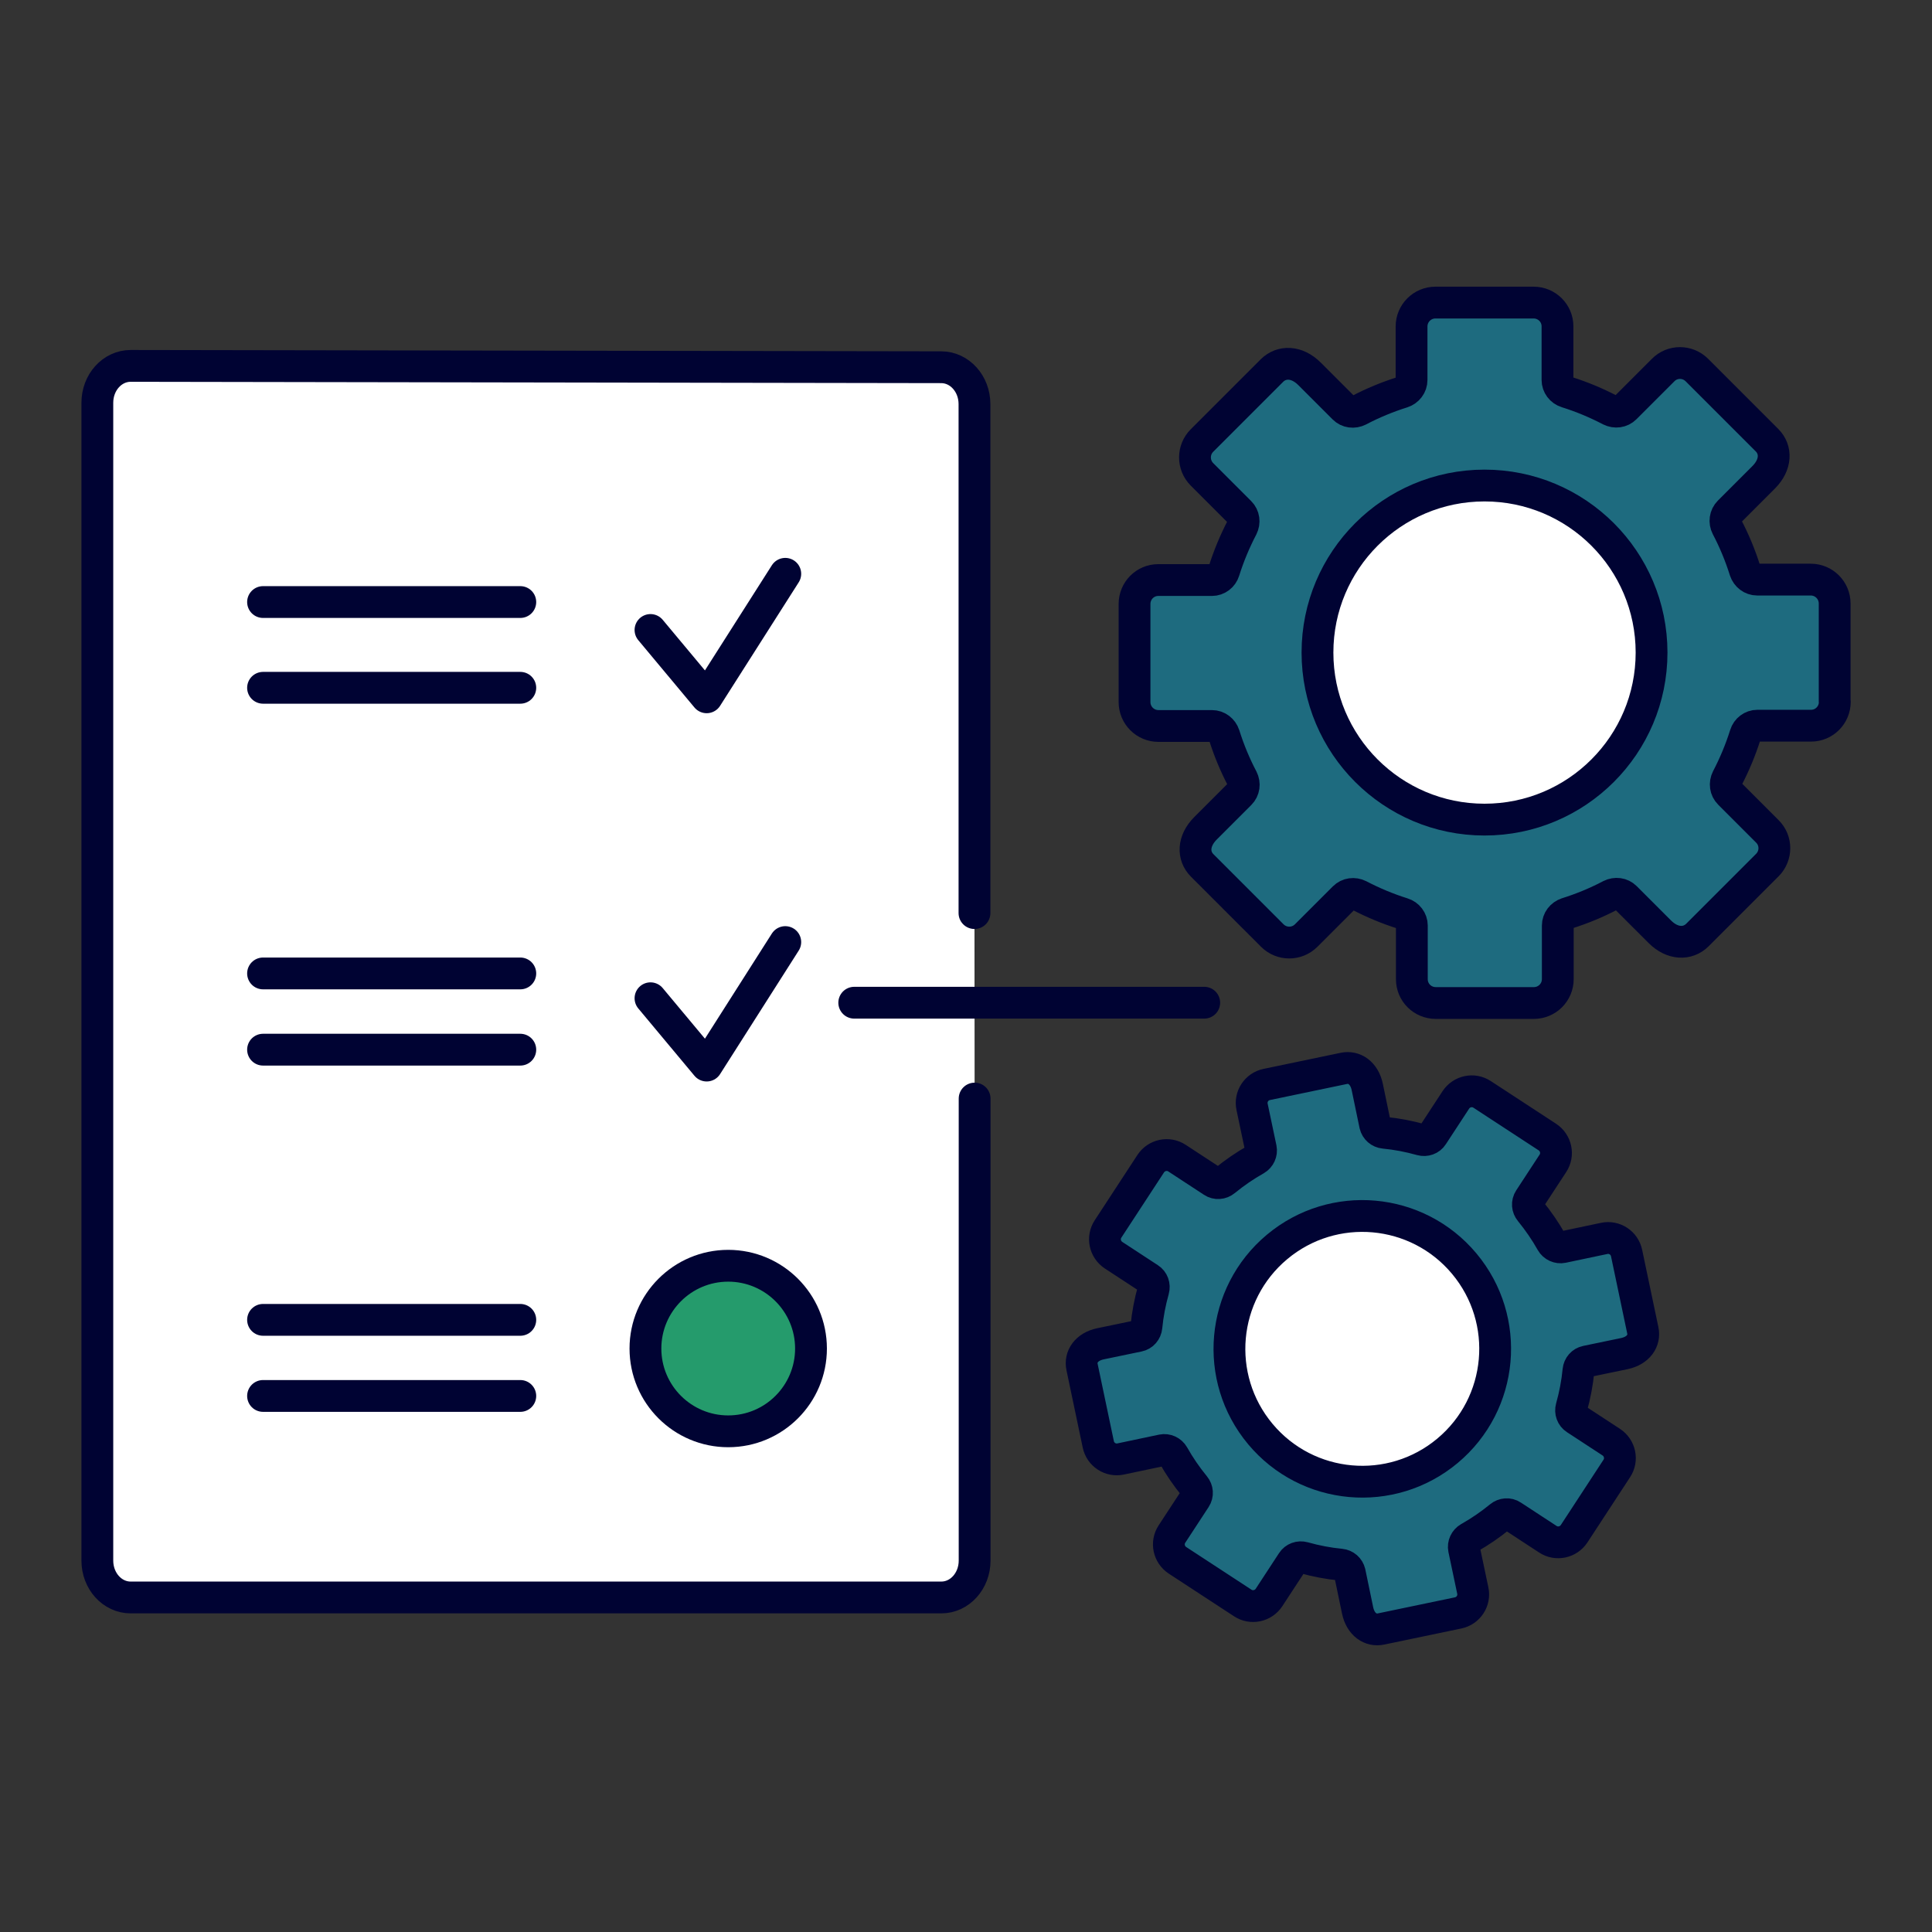
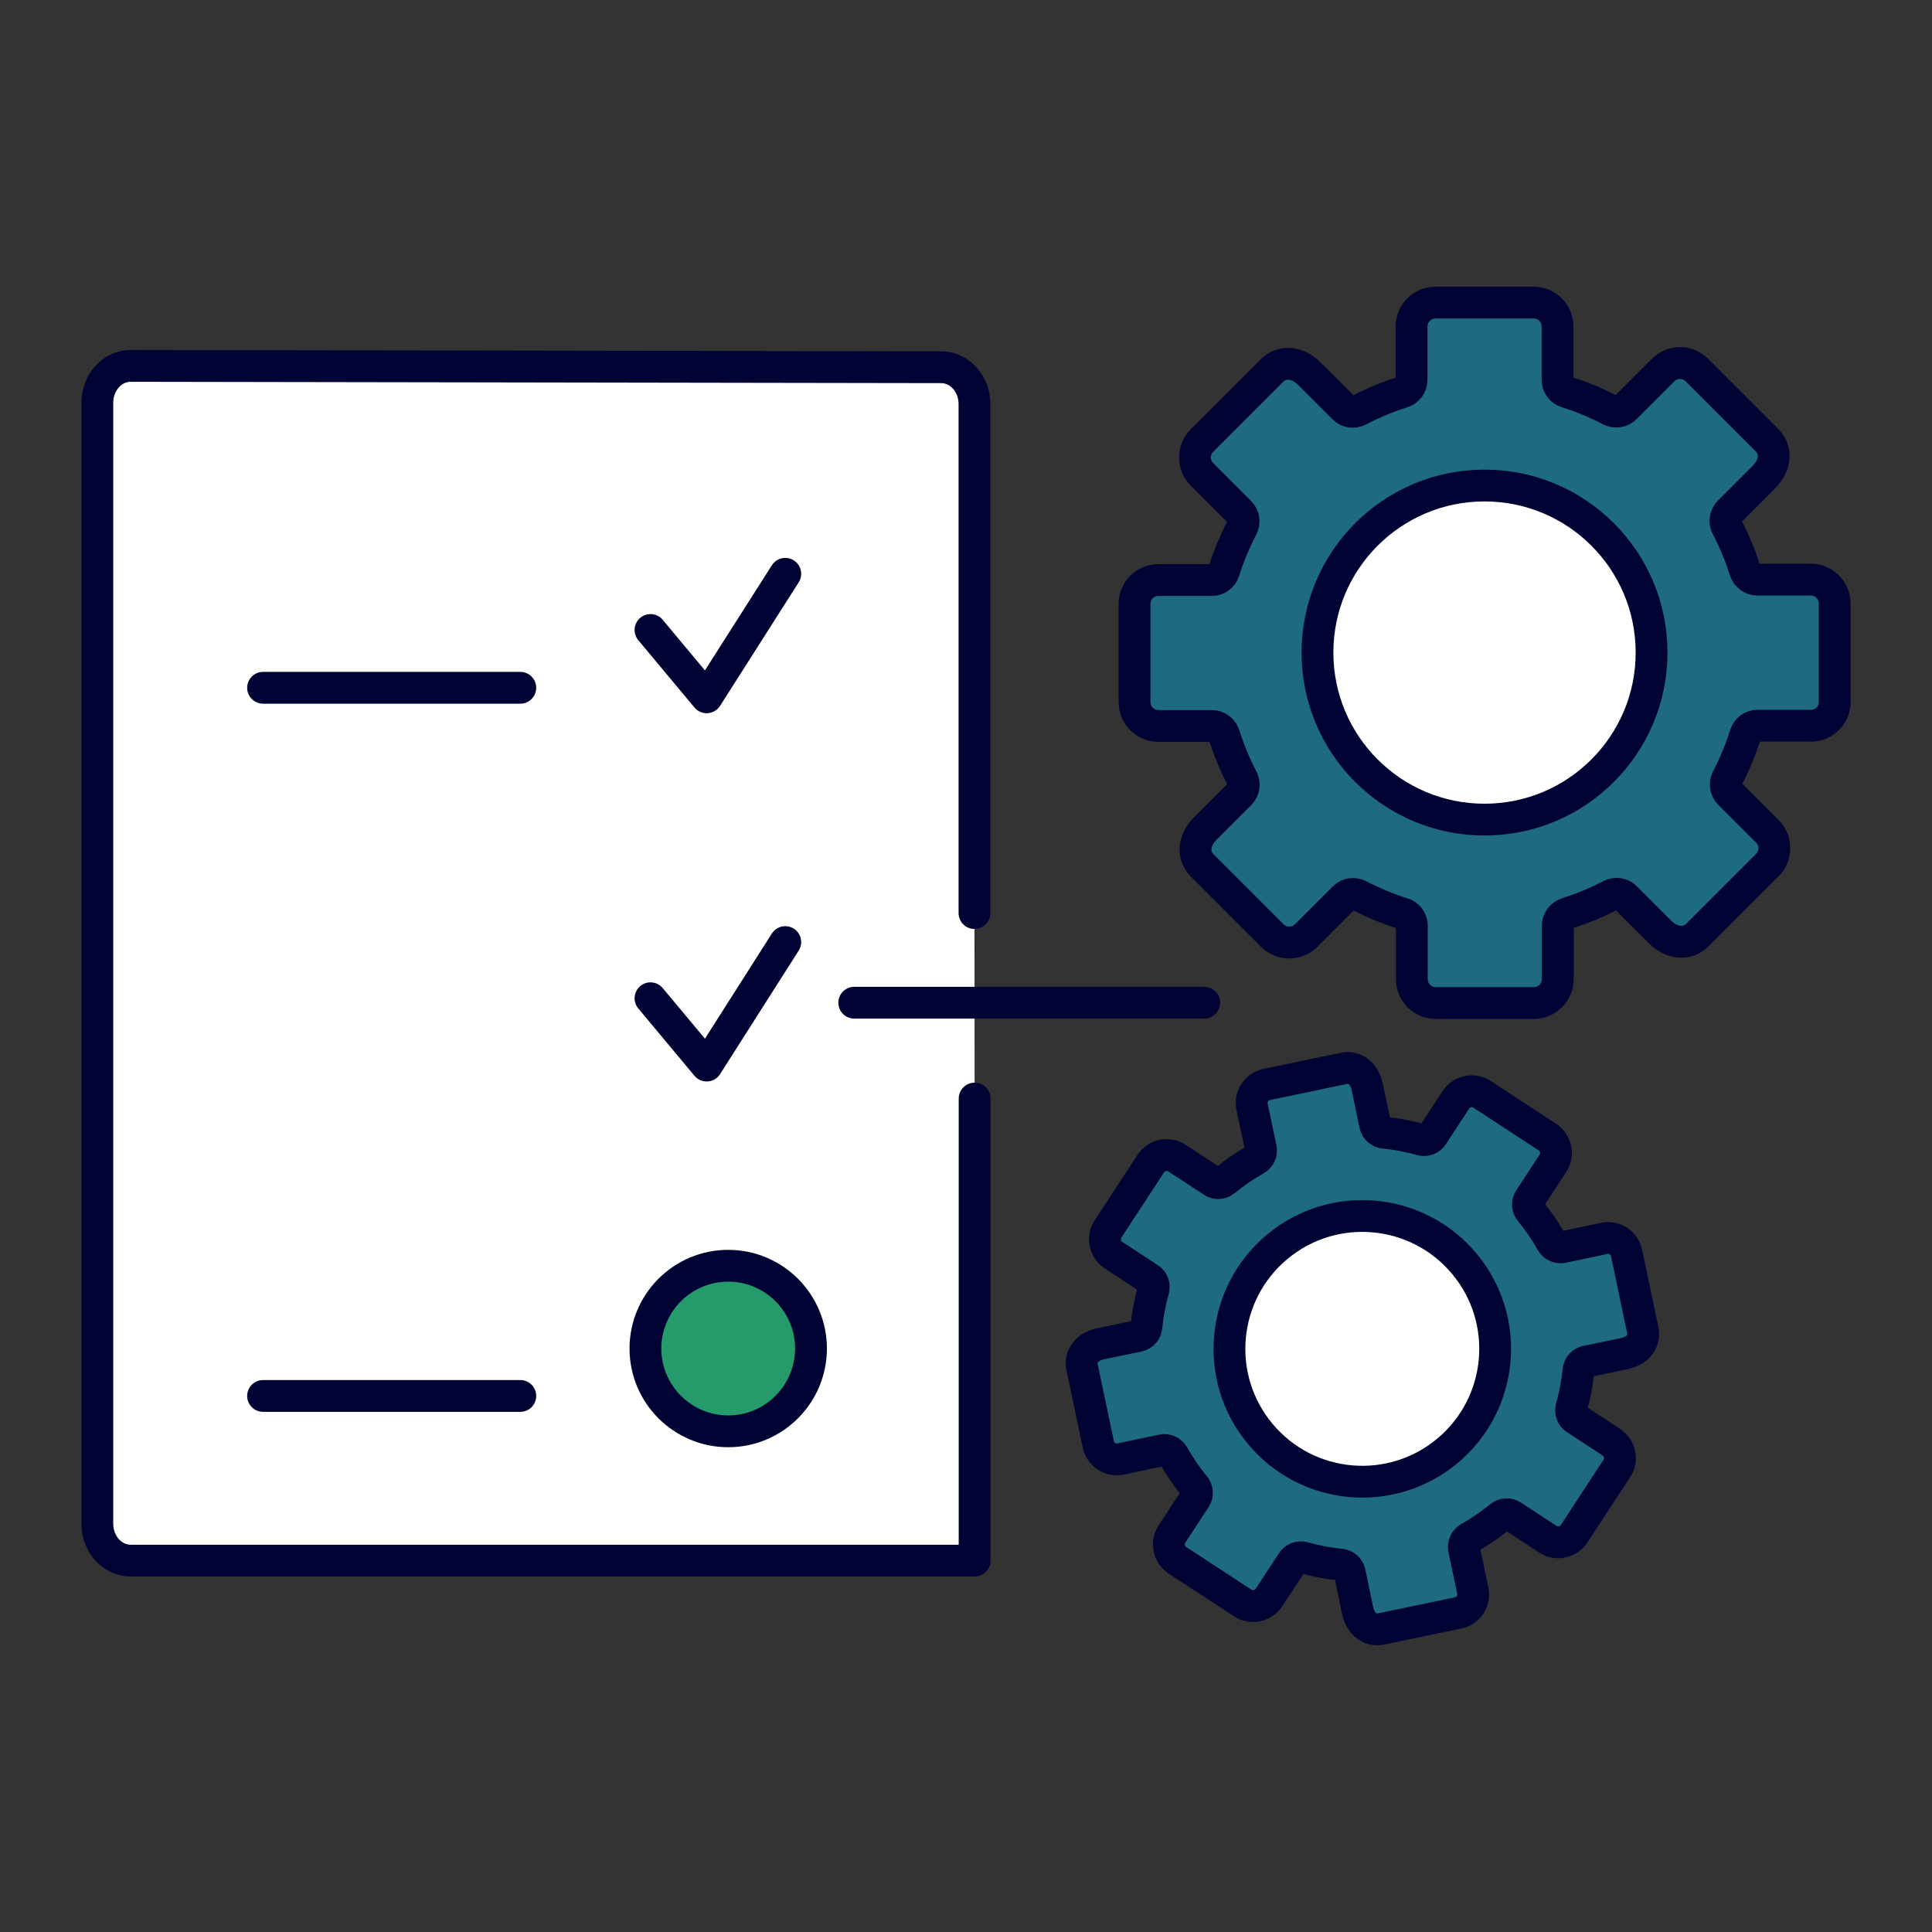
<svg xmlns="http://www.w3.org/2000/svg" id="_レイヤー_2" viewBox="0 0 130 130">
  <rect x="0" y="0" width="130" height="130" fill="#333333" stroke="none" />
  <defs>
    <style>.cls-1{stroke-width:0px;}.cls-1,.cls-2{fill:none;}.cls-3{fill:#cff1ff;}.cls-3,.cls-4,.cls-2,.cls-5,.cls-6{stroke:#000333;stroke-linecap:round;stroke-linejoin:round;stroke-width:2.14px;}.cls-4{fill:#1e6b7f;}.cls-5{fill:#259b6c;}.cls-6{fill:#fff;}</style>
  </defs>
  <g id="_レイヤー_1-2">
-     <path class="cls-6" d="m65.58,73.92v31.09c0,1.37-1,2.48-2.24,2.48H8.79c-1.24,0-2.24-1.11-2.24-2.48V27.1c0-1.37,1-2.48,2.24-2.48l54.54.09c1.24,0,2.24,1.11,2.24,2.48v34.25" />
+     <path class="cls-6" d="m65.58,73.92v31.09H8.79c-1.24,0-2.24-1.11-2.24-2.48V27.1c0-1.37,1-2.48,2.24-2.48l54.54.09c1.24,0,2.24,1.11,2.24,2.48v34.25" />
    <polyline class="cls-2" points="43.77 42.39 47.55 46.92 52.84 38.61" />
    <line class="cls-3" x1="17.7" y1="46.28" x2="35.01" y2="46.28" />
-     <line class="cls-3" x1="17.7" y1="40.51" x2="35.01" y2="40.51" />
-     <line class="cls-3" x1="17.7" y1="70.63" x2="35.01" y2="70.63" />
-     <line class="cls-3" x1="17.7" y1="65.5" x2="35.01" y2="65.5" />
    <polyline class="cls-2" points="43.77 67.17 47.55 71.7 52.84 63.39" />
    <line class="cls-6" x1="17.7" y1="93.93" x2="35.01" y2="93.93" />
-     <line class="cls-6" x1="17.7" y1="88.81" x2="35.01" y2="88.81" />
    <path class="cls-5" d="m49,96.31h0c-3.07,0-5.57-2.49-5.57-5.57h0c0-3.07,2.49-5.57,5.57-5.57h0c3.07,0,5.57,2.49,5.57,5.57h0c0,3.07-2.49,5.57-5.57,5.57Z" />
    <line class="cls-6" x1="57.48" y1="67.47" x2="81.03" y2="67.47" />
    <path class="cls-4" d="m123.45,47.21v-6.6c0-.89-.72-1.61-1.61-1.61h-3.6c-.38,0-.7-.25-.82-.61-.32-1.02-.73-2.01-1.22-2.94-.17-.33-.12-.74.15-1.01l2.32-2.32c.86-.86.86-1.87.23-2.5l-4.72-4.72c-.63-.63-1.65-.63-2.27,0l-2.55,2.55c-.27.27-.67.32-1.01.15-.94-.49-1.92-.9-2.94-1.22-.36-.11-.61-.44-.61-.81,0-.86,0-2.42,0-3.61,0-.89-.72-1.6-1.61-1.6h-6.6c-.89,0-1.61.72-1.61,1.61v3.6c0,.38-.25.7-.61.82-1.02.32-2.01.73-2.94,1.22-.34.17-.74.12-1-.14-.78-.78-2.31-2.31-2.31-2.31-.87-.87-1.89-.86-2.53-.23l-4.71,4.71c-.63.63-.63,1.65,0,2.28l2.55,2.55c.27.27.32.67.15,1.01-.49.94-.9,1.92-1.22,2.94-.11.36-.44.61-.81.61-.86,0-2.42,0-3.61,0-.89,0-1.6.72-1.6,1.61v6.6c0,.89.72,1.61,1.61,1.61h3.6c.38,0,.7.25.82.61.32,1.02.73,2.01,1.22,2.94.17.34.12.74-.15,1.01l-2.32,2.32c-.86.86-.86,1.87-.23,2.5l4.72,4.72c.63.63,1.65.63,2.28,0l2.55-2.55c.27-.27.67-.32,1.01-.15.94.49,1.92.9,2.94,1.22.36.11.61.44.61.81,0,.86,0,2.42,0,3.61,0,.89.72,1.6,1.61,1.6h6.6c.89,0,1.61-.72,1.61-1.61v-3.6c0-.38.25-.7.61-.82,1.02-.32,2.01-.73,2.94-1.22.34-.17.74-.12,1,.14.78.78,2.31,2.31,2.31,2.31.87.87,1.89.86,2.53.23l4.71-4.71c.63-.63.63-1.65,0-2.27l-2.55-2.55c-.27-.27-.32-.67-.15-1.01.49-.94.9-1.92,1.22-2.94.11-.36.44-.61.81-.61.86,0,2.42,0,3.61,0,.89,0,1.6-.72,1.6-1.61Z" />
    <circle class="cls-6" cx="99.89" cy="43.91" r="11.24" />
    <path class="cls-4" d="m105.92,103.2l2.87-4.39c.39-.59.22-1.38-.37-1.77l-2.4-1.57c-.25-.16-.36-.47-.28-.76.23-.82.39-1.65.47-2.49.03-.3.24-.55.54-.61l2.55-.53c.95-.2,1.39-.88,1.24-1.57l-1.09-5.19c-.14-.69-.82-1.14-1.51-.99l-2.8.59c-.29.06-.59-.08-.74-.34-.41-.73-.89-1.43-1.43-2.09-.19-.23-.22-.55-.05-.81.37-.57,1.05-1.61,1.57-2.4.39-.59.22-1.38-.37-1.77l-4.39-2.87c-.59-.39-1.38-.22-1.77.37l-1.57,2.4c-.16.25-.47.36-.76.28-.82-.23-1.65-.39-2.49-.47-.3-.03-.54-.24-.61-.53-.18-.86-.53-2.55-.53-2.55-.2-.95-.88-1.4-1.58-1.25l-5.18,1.08c-.69.14-1.14.82-.99,1.51l.59,2.8c.06.29-.08.59-.34.74-.73.41-1.43.89-2.09,1.43-.23.19-.56.22-.81.05-.57-.37-1.61-1.05-2.4-1.57-.59-.39-1.38-.22-1.77.37l-2.87,4.39c-.39.59-.22,1.38.37,1.77l2.4,1.57c.25.16.36.47.28.76-.23.82-.39,1.65-.47,2.49-.03.3-.24.55-.54.61l-2.55.53c-.95.2-1.39.88-1.24,1.57l1.09,5.19c.14.69.82,1.14,1.51.99l2.8-.59c.29-.06.59.08.74.34.41.73.89,1.43,1.43,2.09.19.23.22.55.05.81-.37.57-1.05,1.61-1.57,2.4-.39.59-.22,1.38.37,1.77l4.39,2.87c.59.39,1.38.22,1.77-.37l1.57-2.4c.16-.25.47-.36.76-.28.82.23,1.65.39,2.49.47.3.03.54.24.61.53.18.86.53,2.55.53,2.55.2.95.88,1.4,1.58,1.25l5.18-1.08c.69-.14,1.14-.82.99-1.51l-.59-2.8c-.06-.29.08-.59.34-.74.73-.41,1.43-.89,2.09-1.43.23-.19.56-.22.81-.05.57.37,1.61,1.05,2.4,1.57.59.39,1.38.22,1.77-.37Z" />
    <circle class="cls-6" cx="91.67" cy="90.75" r="8.94" transform="translate(-36.87 79.92) rotate(-39.89)" />
-     <rect class="cls-1" width="130" height="130" />
  </g>
</svg>